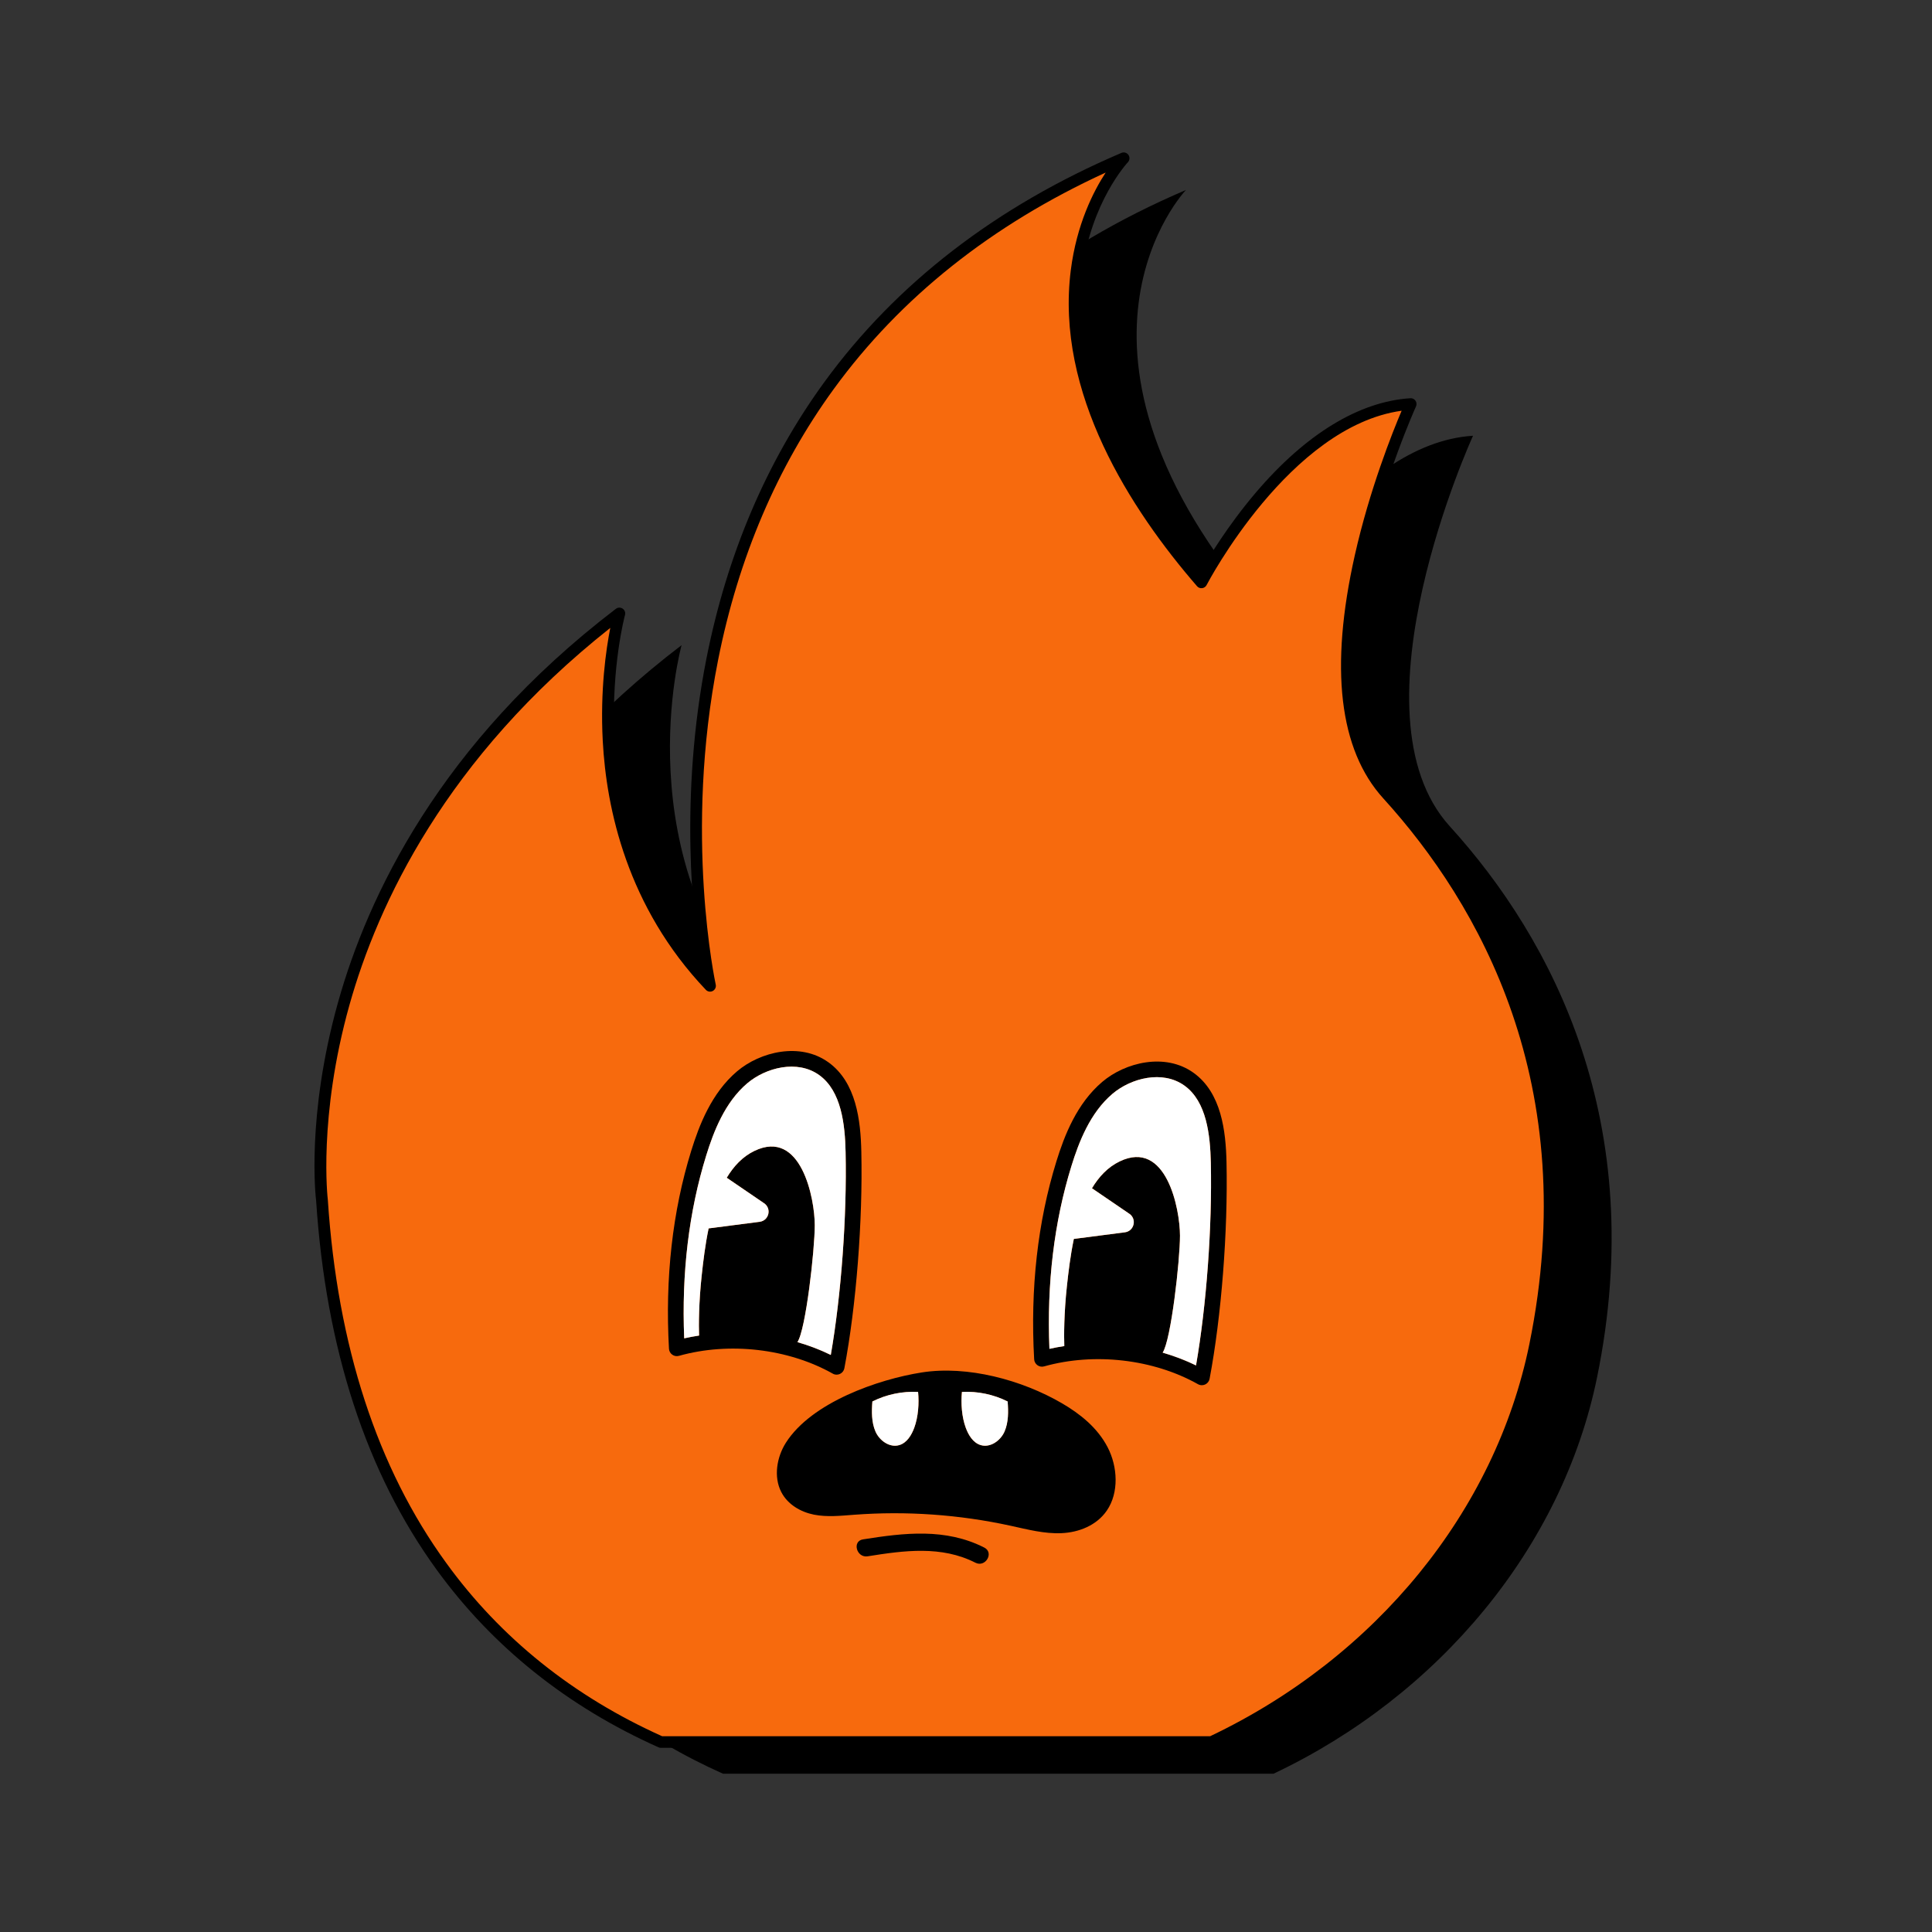
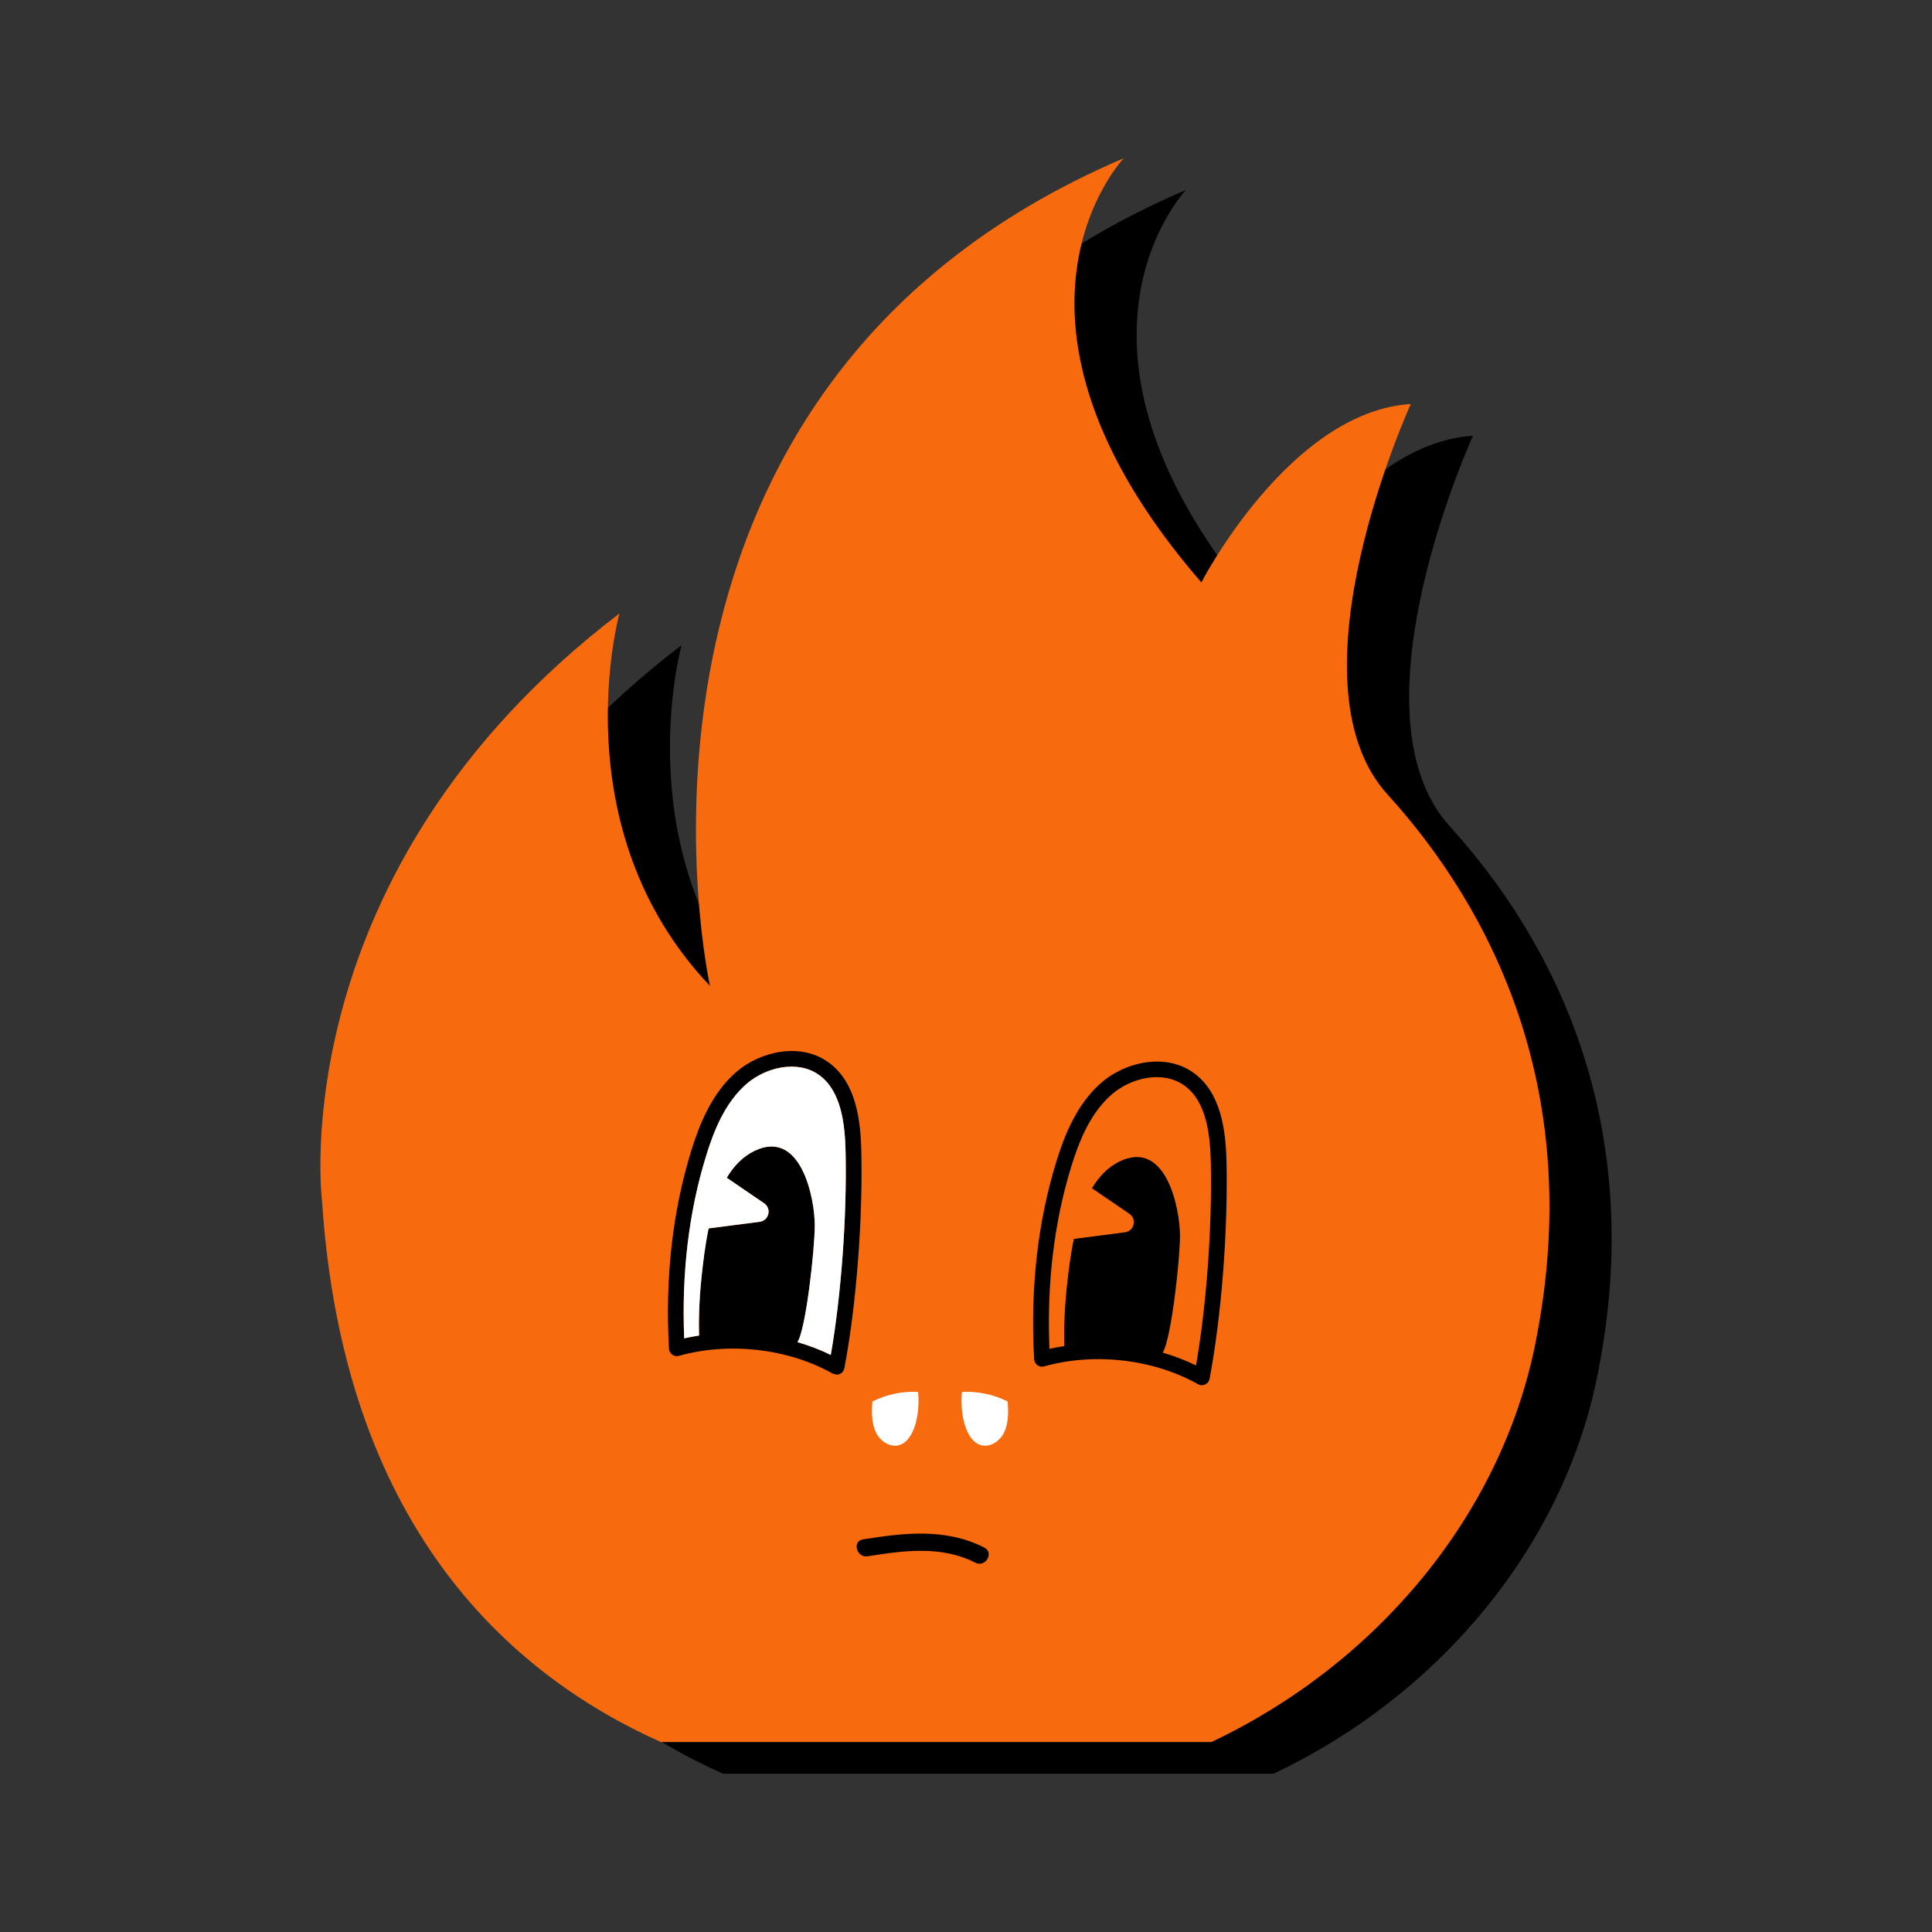
<svg xmlns="http://www.w3.org/2000/svg" version="1.1" id="Capa_1" x="0px" y="0px" viewBox="0 0 500 500" style="enable-background:new 0 0 500 500;" xml:space="preserve">
  <rect x="0" y="0" width="500" height="500" fill="#333333" stroke="none" />
  <style type="text/css">
	.st0{fill:#FFFFFF;}
	.st1{fill:#B90BFF;}
	.st2{fill:#1B1B1B;}
	.st3{clip-path:url(#SVGID_00000113318913033762018790000015427678112790784673_);}
	.st4{fill:#40FF01;}
	.st5{fill:#FE0EDF;}
	.st6{fill:#00FEF3;}
	.st7{fill:#07ECF4;}
	.st8{fill:none;}
	.st9{fill-rule:evenodd;clip-rule:evenodd;fill:#FFFFFF;}
	.st10{fill:#FFFFFE;}
	.st11{fill:#D5D5D5;}
	.st12{fill:#808080;}
	.st13{fill:#4DC2EE;}
	.st14{fill:#AA8053;}
	.st15{fill:#F9E400;}
	.st16{fill:#E8A1FB;}
	.st17{fill:#00F7F7;}
	.st18{fill:#F41E98;}
	.st19{fill:#FFBDD4;}
	.st20{fill:#0030FB;}
	.st21{fill-rule:evenodd;clip-rule:evenodd;fill:#204AFC;}
	.st22{fill:#ACFF0B;}
	.st23{fill:none;stroke:#000000;stroke-width:2.316;stroke-miterlimit:10;}
	.st24{clip-path:url(#SVGID_00000085240544141075871470000018383465719527431584_);}
	.st25{clip-path:url(#SVGID_00000136410153278428900700000013069537406841238953_);}
	.st26{fill:#FFFEFD;}
	.st27{fill-rule:evenodd;clip-rule:evenodd;fill:#202020;}
	.st28{fill:#00DE76;}
	.st29{fill:#F6F6F6;}
	.st30{fill:#E27D1E;}
	.st31{fill:#03F1FF;}
	.st32{fill:#141414;}
	.st33{fill:#FF0074;}
	.st34{fill:#5ACC30;}
	.st35{fill:#00EE73;}
	.st36{fill:#F98AE4;}
	.st37{fill:#FF006C;}
	.st38{fill:#FF6600;}
	.st39{fill:#FFD400;}
	.st40{fill:#52BD66;}
	.st41{fill:#9D5FFF;}
	.st42{fill:#EF2E2E;}
	.st43{fill:#03B9FB;}
	.st44{fill:#F38AB9;}
	.st45{fill:#83ECF6;}
	.st46{fill:none;stroke:#000000;stroke-width:1.341;stroke-miterlimit:10;}
	.st47{clip-path:url(#SVGID_00000032606410512367366110000003688728211667299976_);}
	.st48{clip-path:url(#SVGID_00000048462430801149831470000009387518267058863286_);}
	.st49{fill-rule:evenodd;clip-rule:evenodd;}
	.st50{fill-rule:evenodd;clip-rule:evenodd;fill:#00F7F7;}
	.st51{fill-rule:evenodd;clip-rule:evenodd;fill:#F9E400;}
	.st52{fill:#00CC66;}
	.st53{fill:#18171D;}
	.st54{fill:none;stroke:#0099CC;stroke-width:0;stroke-linecap:round;stroke-linejoin:round;}
	.st55{fill:#FF89BD;}
	.st56{fill:#1D1D1B;}
	.st57{fill:#FF97DA;}
	.st58{fill:#FDFDFD;}
	.st59{fill:#FCFCFC;}
	.st60{fill:#FBFBFB;}
	.st61{fill:#FF3333;}
	.st62{fill:#73CDE4;}
	.st63{fill:#FFC404;}
	.st64{fill:#FF0175;}
	.st65{fill:#00EE73;stroke:#000000;stroke-width:2.551;stroke-miterlimit:10;}
	.st66{fill:#00EE74;stroke:#000000;stroke-width:1.732;stroke-miterlimit:10;}
	.st67{fill:#FD016B;}
	.st68{opacity:0.2;fill:#0037C1;enable-background:new    ;}
	.st69{fill:#FF0074;stroke:#000000;stroke-width:1.825;stroke-miterlimit:10;}
	.st70{fill:#0037C0;stroke:#000000;stroke-width:1.825;stroke-miterlimit:10;}
	.st71{fill:#EDF3F6;}
	.st72{fill:#C8D2DC;}
	.st73{fill:#A2ABB8;}
	.st74{fill:#E9EDF1;}
	.st75{fill:#FFE07D;}
	.st76{fill:#FFC250;}
	.st77{fill:#7E8B96;}
	.st78{fill:#909BA6;}
	.st79{fill:#FF0074;stroke:#000000;stroke-width:1.469;stroke-miterlimit:10;}
	.st80{fill:#0037C0;stroke:#000000;stroke-width:1.879;stroke-miterlimit:10;}
	.st81{fill:#FFC404;stroke:#000000;stroke-width:2.35;stroke-miterlimit:10;}
	.st82{opacity:0.55;}
	.st83{opacity:0.3;}
	.st84{fill:#1EBC61;}
	.st85{fill:#4EEC91;}
	.st86{fill:#F89E1D;}
	.st87{fill:#F7C714;}
	.st88{fill:#FCE5E5;}
	.st89{fill:#F9DD6A;}
	.st90{fill:#EA9C47;}
	.st91{fill:#D3C25F;}
	.st92{fill:#DDDDDD;}
	.st93{fill:#00DEB4;}
	.st94{fill:#FF5724;}
	.st95{fill:#FF99DA;}
	.st96{fill:#00B871;}
	.st97{fill:#9734FF;}
	.st98{fill:#FEFCD4;}
	.st99{fill:#ED6683;}
	.st100{fill:#F29CFF;}
	.st101{fill:#CBF1C5;}
	.st102{fill:#A1B8F5;}
	.st103{fill:#737373;}
	.st104{fill:#F76A0D;}
	.st105{fill:#F6CD1F;}
	.st106{fill:#2AAFEF;}
	.st107{fill:#1C1C1B;}
	.st108{fill:#FFD100;}
	.st109{fill:#FFF5C9;}
	.st110{fill:#A69FFF;}
	.st111{fill:#FF45FF;}
	.st112{fill:#FF194C;}
	.st113{fill:#00976D;}
	.st114{fill:#FBEE00;}
	.st115{fill:#0037C1;}
</style>
  <g>
    <g>
      <g>
        <path d="M375.2,213.84c-26.77-29.45,6.02-101.07,6.02-101.07c-31.46,2.01-54.22,46.18-54.22,46.18     c-59.4-68.57-20.08-109.78-20.08-109.78c-141.24,60.25-107.1,214.19-107.1,214.19c-38.82-40.84-23.43-96.39-23.43-96.39     C88.69,233.91,99.4,318.92,99.4,318.92c5.48,83.55,47.74,122.25,87.72,140.12h27.5H320.3h9.28     c42.66-20.18,74.74-58.48,83.75-102.64C426.74,290.82,401.97,243.3,375.2,213.84z" />
      </g>
      <g>
        <g>
          <g>
            <g>
              <path class="st104" d="M171.04,450.84H313.5c42.66-20.18,74.74-58.48,83.75-102.64c13.39-65.6-11.38-113.12-38.15-142.58        s6.02-101.07,6.02-101.07c-31.46,2.01-54.21,46.18-54.21,46.18c-59.4-68.57-20.08-109.78-20.08-109.78        C149.59,101.2,183.74,255.15,183.74,255.15c-38.82-40.84-23.43-96.39-23.43-96.39C72.62,225.69,83.33,310.7,83.33,310.7        C88.81,394.27,131.07,432.96,171.04,450.84z" />
            </g>
            <g>
-               <path class="st104" d="M171.04,450.84H313.5c42.66-20.18,74.74-58.48,83.75-102.64c13.39-65.6-11.38-113.12-38.15-142.58        s6.02-101.07,6.02-101.07c-31.46,2.01-54.21,46.18-54.21,46.18c-59.4-68.57-20.08-109.78-20.08-109.78        C149.59,101.2,183.74,255.15,183.74,255.15c-38.82-40.84-23.43-96.39-23.43-96.39C72.62,225.69,83.33,310.7,83.33,310.7        C88.81,394.27,131.07,432.96,171.04,450.84z" />
-               <path d="M313.5,452.34H171.04c-0.21,0-0.42-0.04-0.61-0.13c-23.61-10.56-42.92-26.01-57.4-45.93        c-18.19-25.03-28.69-57.15-31.21-95.48c-0.1-0.79-2.61-21.8,5.66-51.38c7.62-27.25,26.28-67.03,71.91-101.86        c0.51-0.39,1.21-0.41,1.75-0.05c0.53,0.36,0.78,1.02,0.61,1.64c-0.15,0.53-13.76,51.75,19.57,91.06        c-1.94-12.15-5.6-43.89,1.52-79.86c5.34-26.93,15.58-50.95,30.45-71.4c18.58-25.55,44.47-45.53,76.93-59.38        c0.66-0.28,1.42-0.06,1.82,0.53c0.41,0.58,0.34,1.38-0.15,1.89c-0.09,0.1-9.59,10.29-11.86,28.53        c-3.69,29.73,14.24,58.32,30.58,77.59c2.07-3.68,7.1-12.06,14.44-20.68c12.86-15.09,26.67-23.52,39.95-24.37        c0.55-0.03,1.03,0.21,1.33,0.65c0.3,0.44,0.35,1,0.13,1.47c-0.32,0.71-32.07,71.06-6.27,99.44        c25.29,27.82,52.5,75.37,38.51,143.88c-9,44.14-40.62,82.91-84.58,103.7C313.94,452.29,313.72,452.34,313.5,452.34z         M171.37,449.34h141.8c42.95-20.42,73.82-58.32,82.62-101.44c13.74-67.28-12.97-113.96-37.79-141.27        c-11.45-12.6-13.93-33.77-7.38-62.92c3.81-16.96,9.74-31.81,12.12-37.41c-28.98,4.03-50.27,44.7-50.48,45.12        c-0.23,0.44-0.66,0.74-1.16,0.8c-0.5,0.06-0.99-0.13-1.31-0.51c-17.14-19.78-36.72-50.03-32.67-81.78        c1.51-11.88,5.85-20.41,9.03-25.27c-29.47,13.5-53.12,32.32-70.36,56c-14.61,20.07-24.69,43.68-29.95,70.16        c-8.98,45.2-0.69,83.61-0.61,83.99c0.15,0.66-0.17,1.33-0.76,1.65c-0.6,0.32-1.33,0.2-1.79-0.29        c-20.37-21.43-25.76-46.88-26.69-64.46c-0.69-13.08,0.86-23.67,1.95-29.21c-42.52,33.65-60.18,71.48-67.5,97.58        c-8.14,29.02-5.63,50.21-5.6,50.42c2.49,37.84,12.79,69.44,30.65,94C129.56,423.92,148.37,439,171.37,449.34z" />
-             </g>
+               </g>
          </g>
        </g>
      </g>
    </g>
    <g>
      <g>
        <g>
-           <path d="M216.52,355.76c0.29,0,0.58-0.06,0.86-0.19c0.59-0.28,1.02-0.82,1.14-1.46c3.06-16.12,4.79-38.12,4.39-56.05      c-0.17-8.05-1.3-17.96-8.52-23.14c-7.34-5.28-17.66-2.73-23.64,2.34c-6.6,5.6-9.8,13.93-11.86,20.56      c-4.85,15.67-6.79,32.91-5.76,51.23c0.03,0.62,0.35,1.18,0.85,1.54c0.5,0.36,1.14,0.47,1.73,0.3      c13.02-3.65,28.27-1.89,39.82,4.61C215.83,355.68,216.17,355.76,216.52,355.76z M206.37,347.34c2.17-3.17,4.49-23.88,4.49-30.28      c-0.01-6.9-3.53-25.05-15.63-19.2c-3.04,1.47-5.35,3.94-7.15,6.94l9.67,6.6c2.01,1.37,1.26,4.49-1.15,4.8l-13.21,1.71      c-0.9,4.31-1.41,8.63-1.8,12.26c-0.75,6.91-0.77,12.84-0.67,15.47c-1.3,0.2-2.58,0.43-3.85,0.72      c-0.7-16.91,1.21-32.83,5.7-47.33c1.89-6.1,4.8-13.74,10.6-18.66c4.81-4.08,12.97-6.21,18.64-2.14      c5.76,4.14,6.68,12.83,6.83,19.93c0.36,16.69-1.13,36.94-3.83,52.5C212.27,349.31,209.37,348.21,206.37,347.34z" />
+           <path d="M216.52,355.76c0.29,0,0.58-0.06,0.86-0.19c0.59-0.28,1.02-0.82,1.14-1.46c3.06-16.12,4.79-38.12,4.39-56.05      c-0.17-8.05-1.3-17.96-8.52-23.14c-7.34-5.28-17.66-2.73-23.64,2.34c-6.6,5.6-9.8,13.93-11.86,20.56      c-4.85,15.67-6.79,32.91-5.76,51.23c0.03,0.62,0.35,1.18,0.85,1.54c0.5,0.36,1.14,0.47,1.73,0.3      c13.02-3.65,28.27-1.89,39.82,4.61z M206.37,347.34c2.17-3.17,4.49-23.88,4.49-30.28      c-0.01-6.9-3.53-25.05-15.63-19.2c-3.04,1.47-5.35,3.94-7.15,6.94l9.67,6.6c2.01,1.37,1.26,4.49-1.15,4.8l-13.21,1.71      c-0.9,4.31-1.41,8.63-1.8,12.26c-0.75,6.91-0.77,12.84-0.67,15.47c-1.3,0.2-2.58,0.43-3.85,0.72      c-0.7-16.91,1.21-32.83,5.7-47.33c1.89-6.1,4.8-13.74,10.6-18.66c4.81-4.08,12.97-6.21,18.64-2.14      c5.76,4.14,6.68,12.83,6.83,19.93c0.36,16.69-1.13,36.94-3.83,52.5C212.27,349.31,209.37,348.21,206.37,347.34z" />
        </g>
      </g>
      <g>
        <g>
          <path d="M317.42,300.79L317.42,300.79c-0.18-8.05-1.31-17.96-8.52-23.14c-7.34-5.28-17.67-2.73-23.64,2.34      c-6.6,5.6-9.81,13.93-11.86,20.56c-4.85,15.67-6.79,32.9-5.76,51.23c0.03,0.61,0.35,1.18,0.85,1.54c0.5,0.36,1.14,0.47,1.73,0.3      c13.01-3.65,28.27-1.89,39.82,4.61c0.31,0.17,0.65,0.26,1,0.26c0.29,0,0.58-0.06,0.86-0.19c0.59-0.28,1.02-0.82,1.14-1.46      C316.09,340.72,317.81,318.72,317.42,300.79z M309.53,353.37c-2.74-1.34-5.64-2.44-8.64-3.31c2.17-3.18,4.49-23.88,4.49-30.28      c-0.01-6.9-3.53-25.05-15.63-19.2c-3.04,1.47-5.35,3.94-7.15,6.94l9.67,6.6c2.01,1.37,1.26,4.49-1.15,4.8l-13.21,1.71      c-0.9,4.31-1.41,8.63-1.8,12.26c-0.75,6.91-0.77,12.84-0.67,15.47c-1.3,0.2-2.58,0.43-3.85,0.72      c-0.7-16.92,1.21-32.83,5.7-47.33c1.89-6.1,4.8-13.74,10.6-18.66c4.8-4.08,12.97-6.21,18.64-2.14      c5.76,4.13,6.67,12.82,6.83,19.93C313.73,317.57,312.23,337.82,309.53,353.37z" />
        </g>
      </g>
      <g>
        <g>
-           <path d="M274.84,363.17c-10.37-6.05-24.47-9.84-36.3-7.98c-11.16,1.75-28.5,7.71-35.16,18.2c-2.35,3.7-3.21,8.8-1.2,12.72      c1.68,3.29,5.07,5.2,8.47,5.88c3.41,0.67,6.9,0.29,10.36,0.03c13.54-1.02,27.21-0.06,40.52,2.84c4.36,0.95,8.74,2.12,13.19,1.92      c4.44-0.19,9.07-1.97,11.73-5.85c3.18-4.64,2.81-11.37,0.19-16.41C284.01,369.48,279.53,365.9,274.84,363.17z M236.61,369.5      c-0.7,1.91-1.89,3.88-3.84,4.48c-2.48,0.77-5.17-1.12-6.2-3.51c-1.04-2.39-1-5.18-0.8-7.77c3.64-1.82,7.76-2.68,11.83-2.47      C237.89,363.2,237.64,366.69,236.61,369.5z M259.97,370.47c-1.04,2.39-3.72,4.28-6.2,3.51c-1.95-0.6-3.13-2.57-3.84-4.48      c-1.03-2.8-1.28-6.3-0.99-9.27c4.07-0.21,8.18,0.65,11.83,2.47C260.98,365.29,261.01,368.08,259.97,370.47z" />
-         </g>
+           </g>
      </g>
      <g>
        <g>
          <path class="st0" d="M225.77,362.7c-0.2,2.59-0.24,5.39,0.8,7.77c1.04,2.39,3.72,4.28,6.2,3.51c1.95-0.6,3.13-2.57,3.84-4.48      c1.03-2.8,1.28-6.3,0.99-9.27C233.53,360.01,229.41,360.87,225.77,362.7z" />
        </g>
      </g>
      <g>
        <g>
          <path class="st0" d="M248.95,360.23c-0.29,2.97-0.04,6.47,0.99,9.27c0.7,1.91,1.89,3.88,3.84,4.48c2.48,0.77,5.17-1.12,6.2-3.51      c1.04-2.39,1-5.18,0.8-7.77C257.13,360.87,253.01,360.01,248.95,360.23z" />
        </g>
      </g>
      <g>
        <g>
          <path d="M254.73,400.51c-10.01-5.09-20.68-3.82-31.39-2.12c-2.88,0.46-1.66,4.84,1.21,4.38c9.41-1.5,19.06-2.83,27.89,1.66      C255.04,405.75,257.34,401.83,254.73,400.51z" />
        </g>
      </g>
    </g>
    <g>
      <path class="st0" d="M206.37,347.34c2.17-3.17,4.49-23.88,4.49-30.28c-0.01-6.9-3.53-25.05-15.63-19.2    c-3.04,1.47-5.35,3.94-7.15,6.94l9.67,6.6c2.01,1.37,1.26,4.49-1.15,4.8l-13.21,1.71c-0.9,4.31-1.41,8.63-1.8,12.26    c-0.75,6.91-0.77,12.84-0.67,15.47c-1.3,0.2-2.58,0.43-3.85,0.72c-0.7-16.91,1.21-32.83,5.7-47.33c1.89-6.1,4.8-13.74,10.6-18.66    c4.81-4.08,12.97-6.21,18.64-2.14c5.76,4.14,6.68,12.83,6.83,19.93c0.36,16.69-1.13,36.94-3.83,52.5    C212.27,349.31,209.37,348.21,206.37,347.34z" />
    </g>
    <g>
-       <path class="st0" d="M309.53,353.37c-2.74-1.34-5.64-2.44-8.64-3.31c2.17-3.18,4.49-23.88,4.49-30.28    c-0.01-6.9-3.53-25.05-15.63-19.2c-3.04,1.47-5.35,3.94-7.15,6.94l9.67,6.6c2.01,1.37,1.26,4.49-1.15,4.8l-13.21,1.71    c-0.9,4.31-1.41,8.63-1.8,12.26c-0.75,6.91-0.77,12.84-0.67,15.47c-1.3,0.2-2.58,0.43-3.85,0.72c-0.7-16.92,1.21-32.83,5.7-47.33    c1.89-6.1,4.8-13.74,10.6-18.66c4.8-4.08,12.97-6.21,18.64-2.14c5.76,4.13,6.67,12.82,6.83,19.93    C313.73,317.57,312.23,337.82,309.53,353.37z" />
-     </g>
+       </g>
  </g>
</svg>